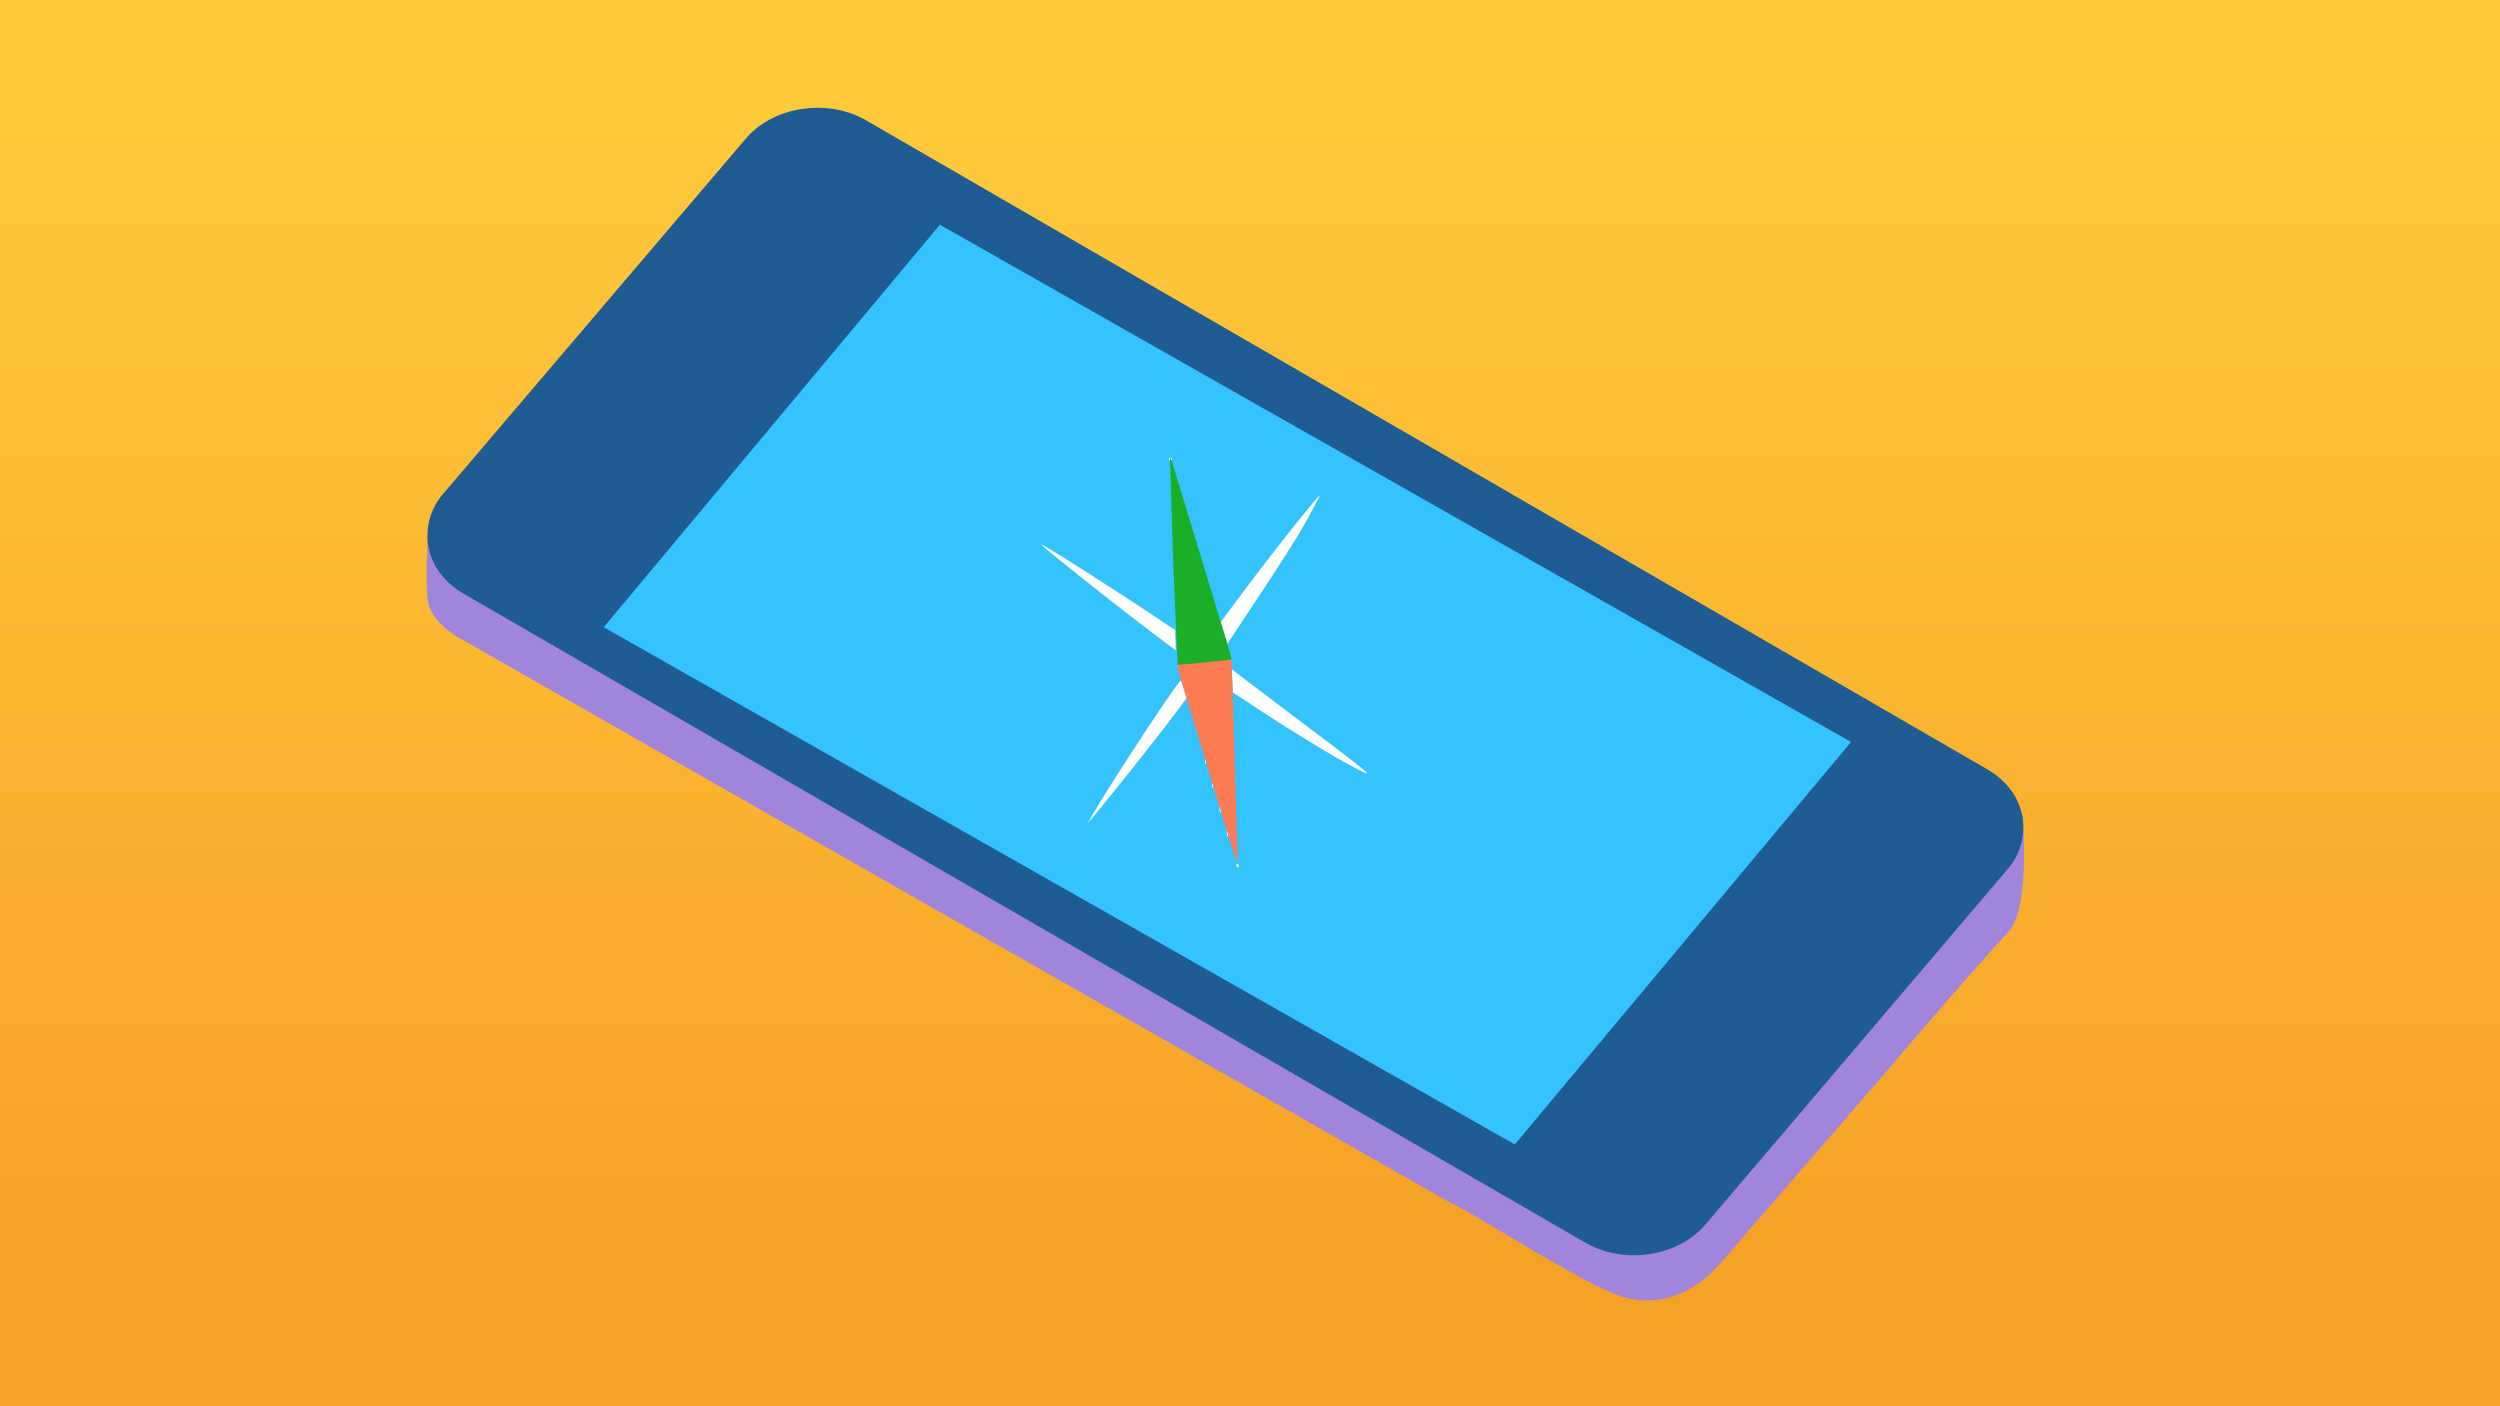
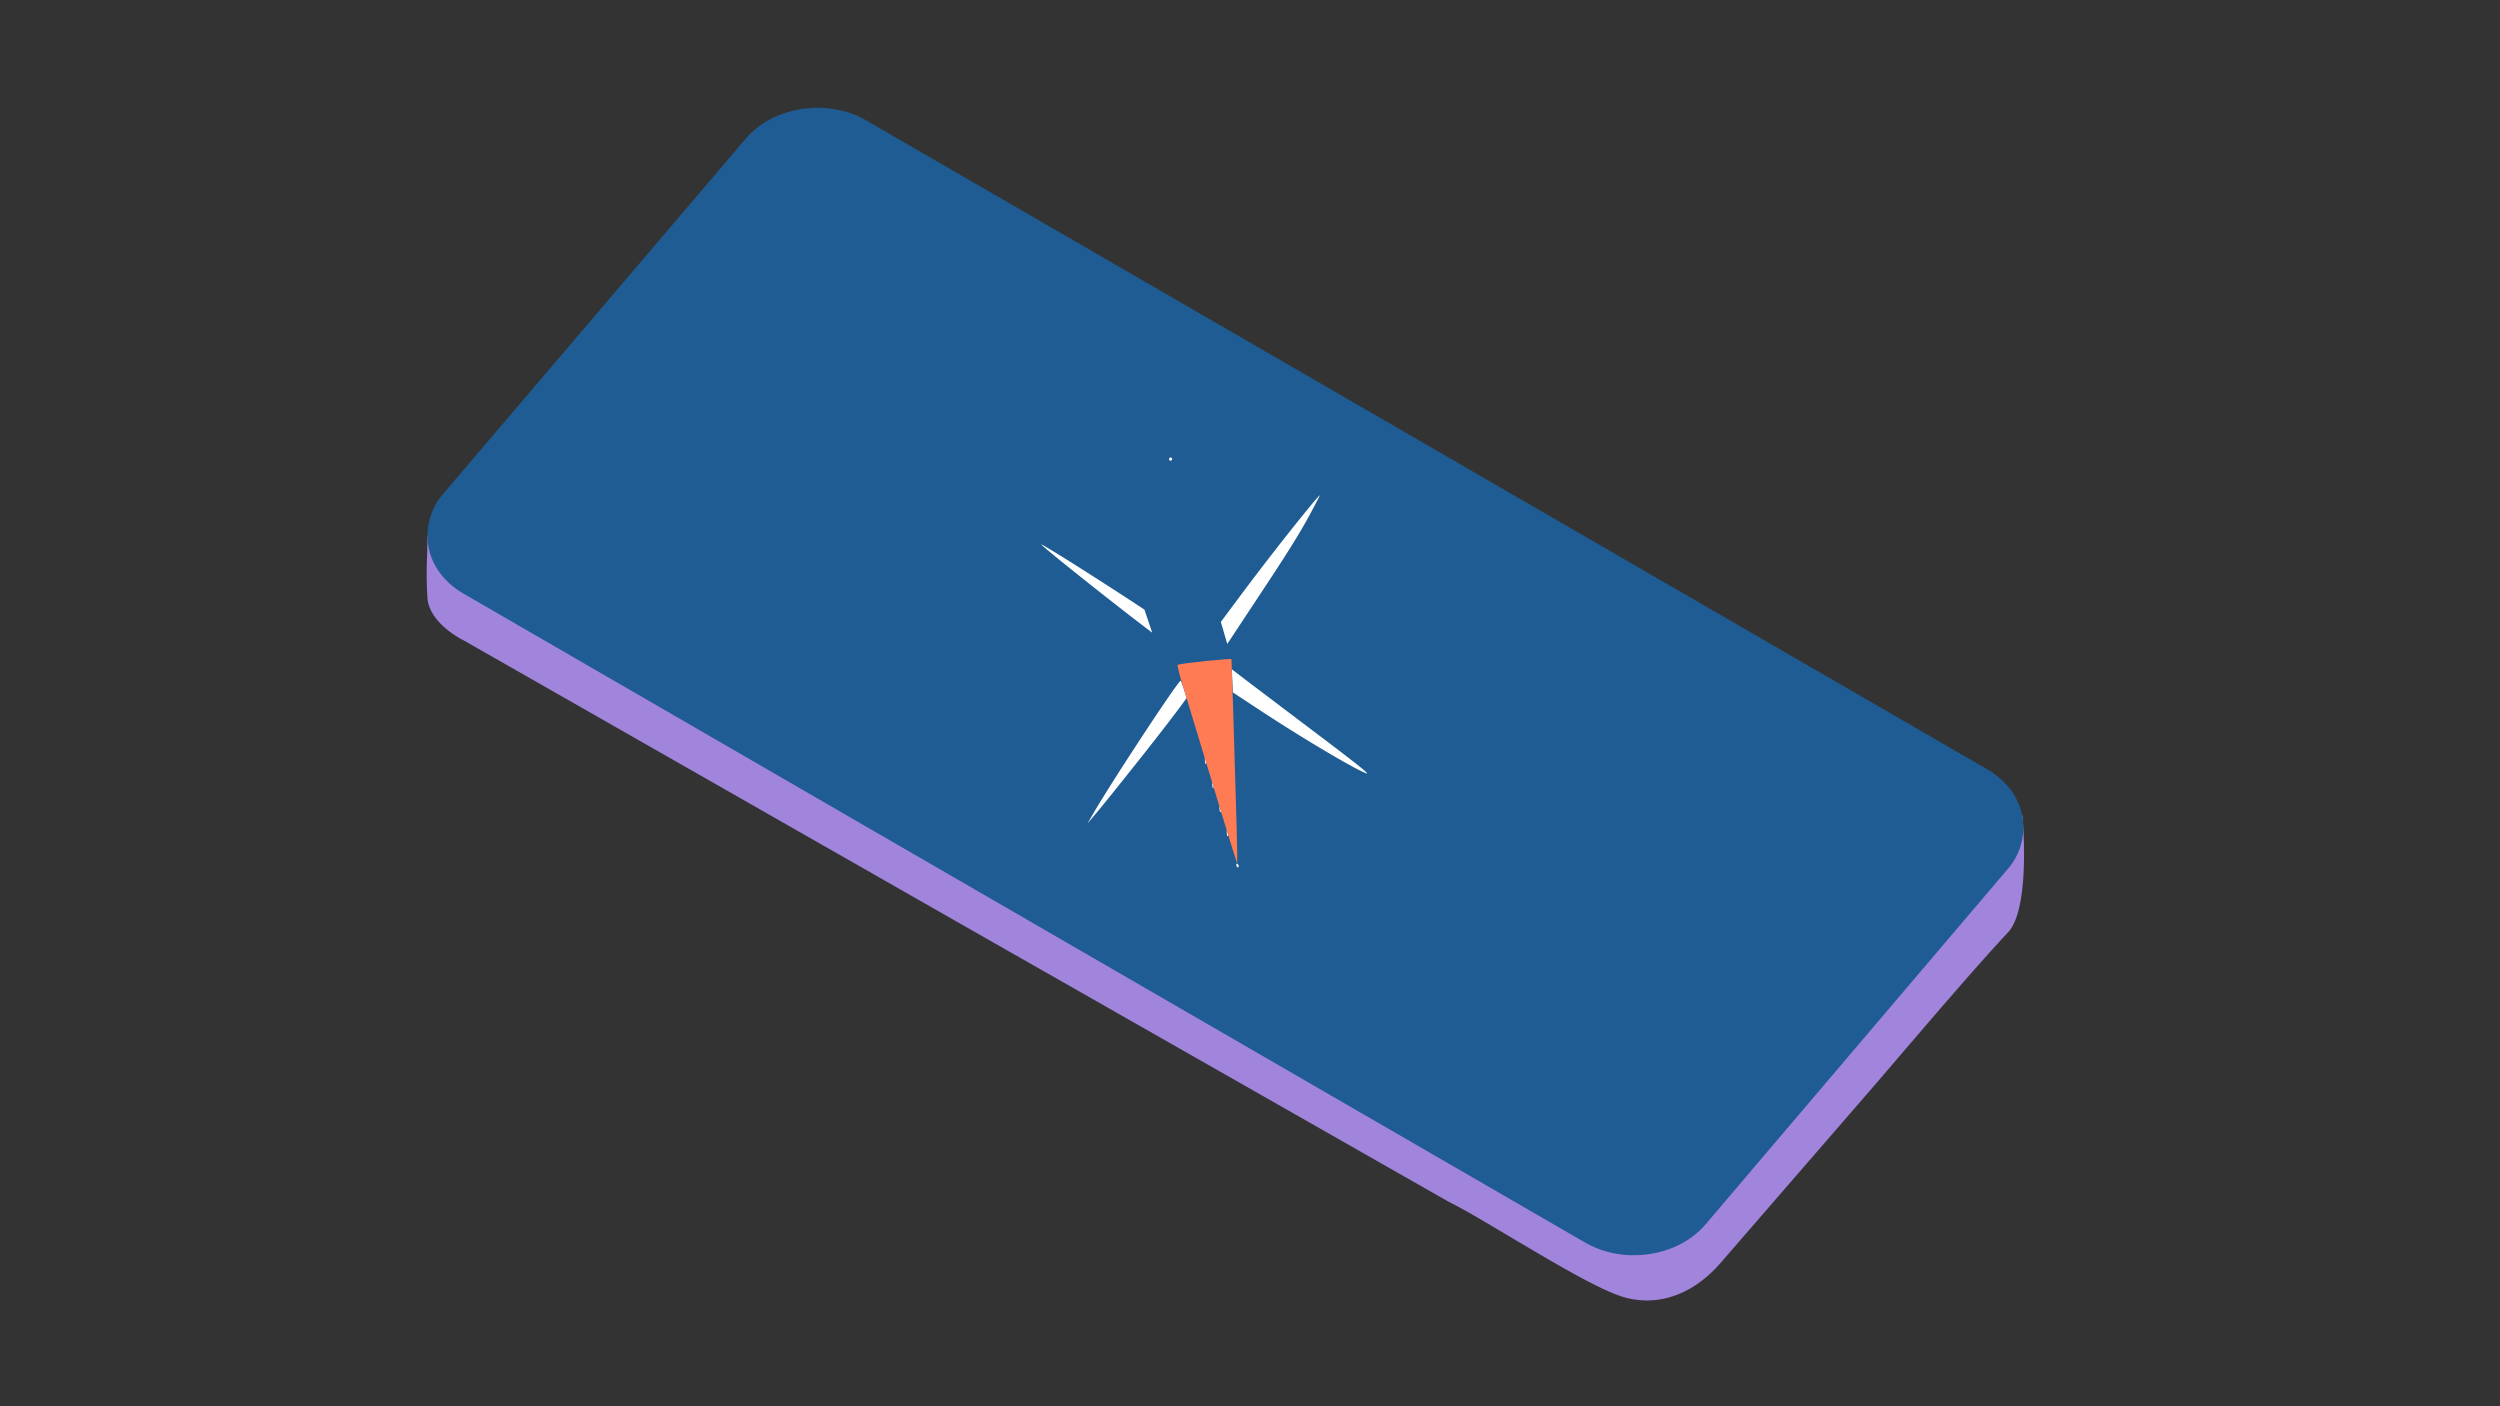
<svg xmlns="http://www.w3.org/2000/svg" width="1280" height="720">
  <rect width="100%" height="100%" fill="#333333" stroke="none" />
  <defs>
    <linearGradient id="A" gradientTransform="matrix(0,763.17,762.533,0,-752924.54,-1004797.2)" x1="1317.442" y1="988.242" x2="1316.696" y2="988.242" gradientUnits="userSpaceOnUse" spreadMethod="pad">
      <stop offset="0" stop-color="#f6a227" />
      <stop offset="1" stop-color="#ffc93c" />
    </linearGradient>
  </defs>
-   <path d="M0 0h1280.001v720H0z" clip-path="none" fill="url(#A)" />
  <path d="M843.221 665.838a43.18 43.18 0 0 1-10.363-1.295c-12.233-3.022-36.988-17.847-58.865-30.8-12.377-7.34-24.035-14.392-32.239-18.422L507.446 481.903l-270-153.998c-.576-.288-17.127-8.348-18.567-21.301-.499-7.907-.547-15.835-.143-23.748 0-2.735.143-5.469.143-8.491h2.159c0 2.974 9.132 4.145 9.036 6.831 3.367 9.104 2.791 3.347 3.367 9.104 8.815 9.412 7.813 8.049 17.61 15.765l264.428 151.972 233.924 136.713c8.203 4.174 27.231 11.277 39.609 18.761 21.732 12.953 33.895 17.086 45.841 19.965 21.732 5.325 22.761 1.367 30.389-7.269 27.201-30.368 44.473-58.927 69.516-88.143 27.346-32.095 44.503-64.611 60.91-82.17 10.651-11.946 37.676-37.894 37.676-38.326h2.159c.144 1.871 4.174 46.919-7.196 59.584-16.408 17.559-40.011 45.192-67.357 77.143l-80.453 92.831c-10.794 12.234-23.891 18.71-37.276 18.71z" fill="#a184dc" stroke="#527a8a" stroke-width="0" stroke-miterlimit="10" />
  <path d="M836.6 642.666a49.65 49.65 0 0 1-24.755-6.333l-574.399-332.32c-9.931-5.757-16.408-14.392-18.135-24.467a32.53 32.53 0 0 1 7.772-26.914L381.945 70.857c14.105-16.407 41.594-20.581 61.311-9.355h0l574.112 332.32c9.931 5.757 16.408 14.392 18.135 24.467a32.53 32.53 0 0 1-7.772 26.914L873.157 626.979c-8.78 10.218-22.596 15.688-36.557 15.688z" fill="#1e5c93" />
  <g stroke="#527a8a" stroke-width="0" stroke-miterlimit="10">
-     <path d="M775.576 585.96L309.12 321.141l.431-.576 171.701-205.523.432.288 466.025 264.532-.432.576z" fill="#34c3ff" />
    <g fill="#1e5c93">
-       <path d="M341.071 215.932l30.943-36.988a3.166 3.166 0 0 1 2.879-1.295l3.166 1.727c.72.432.432 1.583-.432 2.735l-30.655 36.988a3.166 3.166 0 0 1-2.879 1.295l-3.166-1.727c-.864-.432-.72-1.727.144-2.734z" />
-       <path d="M344.381 221.833h-.72l-3.31-1.871a2.447 2.447 0 0 1-1.295-1.727 3.742 3.742 0 0 1 1.151-3.166l30.944-36.845a4.462 4.462 0 0 1 4.174-1.871h.288l3.31 1.871a2.303 2.303 0 0 1 1.151 1.583 4.318 4.318 0 0 1-1.151 3.166l-30.8 36.988a4.462 4.462 0 0 1-3.742 1.871zm-2.591-4.318l2.591 1.439a1.727 1.727 0 0 0 1.295-.72l30.8-37.132.432-.72-2.447-1.439a1.727 1.727 0 0 0-1.295.72l-31.088 37.132zm-.287-.144zm-13.529 14.249a3.742 3.742 0 0 1 4.605-.72 2.447 2.447 0 0 1 1.583 3.022h0l-.431.72a3.742 3.742 0 0 1-4.606.72 2.447 2.447 0 0 1-1.583-3.022h0z" />
      <path d="M330.996 236.801a4.606 4.606 0 0 1-2.303-.72 3.31 3.31 0 0 1-2.015-4.174v-.288l.576-.864a4.749 4.749 0 0 1 5.901-.863 3.166 3.166 0 0 1 1.727 1.583 3.31 3.31 0 0 1 .144 2.591v.288l-.432.72a4.893 4.893 0 0 1-3.598 1.727zm-2.59-4.174a1.439 1.439 0 0 0 .863 1.871h.144a2.878 2.878 0 0 0 3.742-.432l.288-.432a1.439 1.439 0 0 0-.864-1.871h-.144a2.878 2.878 0 0 0-3.598.432zm580.732 301.089a36.701 36.701 0 0 1-17.991-4.606 26.05 26.05 0 0 1-13.385-17.559 20.869 20.869 0 0 1 4.75-17.415h0c9.211-11.082 28.353-13.673 42.313-5.757a26.05 26.05 0 0 1 13.385 17.559 20.869 20.869 0 0 1-4.749 17.415c-5.613 6.764-14.824 10.362-24.323 10.362zm-25.763-38.859a19.718 19.718 0 0 0-4.461 16.407 24.899 24.899 0 0 0 12.809 16.695c13.673 7.628 31.951 5.181 40.874-5.469a19.718 19.718 0 0 0 4.462-16.407 24.899 24.899 0 0 0-12.809-16.695c-13.673-7.628-31.951-5.181-40.875 5.469z" />
    </g>
  </g>
  <g transform="matrix(.415 -.592 .592 .415 -11440.256 12592.802)">
-     <path d="M23452.782 4065.438c-2.409-10.334-5.46-50.861-6.552-87.037l-.695-23.037 6.5-5.003 6.5-5.003-.671 16.541-1.865 51.541c-1.481 43.409-2.265 56.084-3.217 52zm-106.747-36.382c0-.55.45-1.278 1-1.618s1-.168 1 .382-.45 1.278-1 1.618-1 .168-1-.382zm14-18.496c0-.208.788-.995 1.75-1.75 1.586-1.244 1.622-1.209.378.378-1.307 1.666-2.128 2.195-2.128 1.372zm11-14c0-.208.788-.995 1.75-1.75 1.586-1.244 1.622-1.209.378.378-1.307 1.666-2.128 2.195-2.128 1.372zm11-14c0-.208.788-.995 1.75-1.75 1.586-1.244 1.622-1.209.378.378-1.307 1.666-2.128 2.195-2.128 1.372zm11-14c0-.208.788-.995 1.75-1.75 1.586-1.244 1.622-1.209.378.378-1.307 1.666-2.128 2.195-2.128 1.372zm83.419-42.47l5.081-6.348 22.5.651c44.534 1.288 91.832 4.539 91.095 5.276-.205.205-7.98 1.235-17.279 2.29-20.472 2.321-47.828 2.858-81.397 3.786l-25.08.693zm-81.919 3.757c-20.855-.968-66.305-3.812-76.5-4.786l-7.5-.717 8.5-.728c26.278-2.251 112-4.736 112-3.246 0 .414-1.687 2.942-3.75 5.618l-3.75 4.865-6-.108c-3.3-.059-13.65-.463-23-.898zm52.865-45.505c1.004-30.434 5.178-99.281 6.075-100.177.72-.721 3.232 51.804 4.127 86.311l.675 26.038-5.783 4.366-5.783 4.366zm107.188-59.319c-.322-.521-.159-1.211.362-1.533s1.21-.159 1.532.362.16 1.211-.361 1.533a1.12 1.12 0 0 1-1.533-.362z" fill="#fff" />
+     <path d="M23452.782 4065.438c-2.409-10.334-5.46-50.861-6.552-87.037l-.695-23.037 6.5-5.003 6.5-5.003-.671 16.541-1.865 51.541c-1.481 43.409-2.265 56.084-3.217 52zm-106.747-36.382c0-.55.45-1.278 1-1.618s1-.168 1 .382-.45 1.278-1 1.618-1 .168-1-.382zm14-18.496c0-.208.788-.995 1.75-1.75 1.586-1.244 1.622-1.209.378.378-1.307 1.666-2.128 2.195-2.128 1.372zm11-14c0-.208.788-.995 1.75-1.75 1.586-1.244 1.622-1.209.378.378-1.307 1.666-2.128 2.195-2.128 1.372zm11-14c0-.208.788-.995 1.75-1.75 1.586-1.244 1.622-1.209.378.378-1.307 1.666-2.128 2.195-2.128 1.372zm11-14c0-.208.788-.995 1.75-1.75 1.586-1.244 1.622-1.209.378.378-1.307 1.666-2.128 2.195-2.128 1.372zm83.419-42.47l5.081-6.348 22.5.651c44.534 1.288 91.832 4.539 91.095 5.276-.205.205-7.98 1.235-17.279 2.29-20.472 2.321-47.828 2.858-81.397 3.786l-25.08.693zm-81.919 3.757c-20.855-.968-66.305-3.812-76.5-4.786l-7.5-.717 8.5-.728c26.278-2.251 112-4.736 112-3.246 0 .414-1.687 2.942-3.75 5.618l-3.75 4.865-6-.108c-3.3-.059-13.65-.463-23-.898zm52.865-45.505c1.004-30.434 5.178-99.281 6.075-100.177.72-.721 3.232 51.804 4.127 86.311zm107.188-59.319c-.322-.521-.159-1.211.362-1.533s1.21-.159 1.532.362.16 1.211-.361 1.533a1.12 1.12 0 0 1-1.533-.362z" fill="#fff" />
    <path d="M23348.035 4027.427c0-.381 38.497-49.678 82.209-105.274 4.447-5.656 8.426-10.156 8.84-10 1.731.652 25.797 28.334 25.154 28.932-.791.736-62.52 46.901-94.953 71.012-11.687 8.689-21.25 15.587-21.25 15.329z" fill="#ff7b54" />
-     <path d="M23439.084 3912.153l55.68-42.801 59.271-44.313c1.925-1.429 3.004-1.924 2.396-1.1-1.167 1.585-69.099 88.31-82.828 105.743-4.437 5.634-9.074 11.401-9.365 11.404-.533 0-18.847-20.981-25.154-28.932z" fill="#1dae27" />
  </g>
</svg>